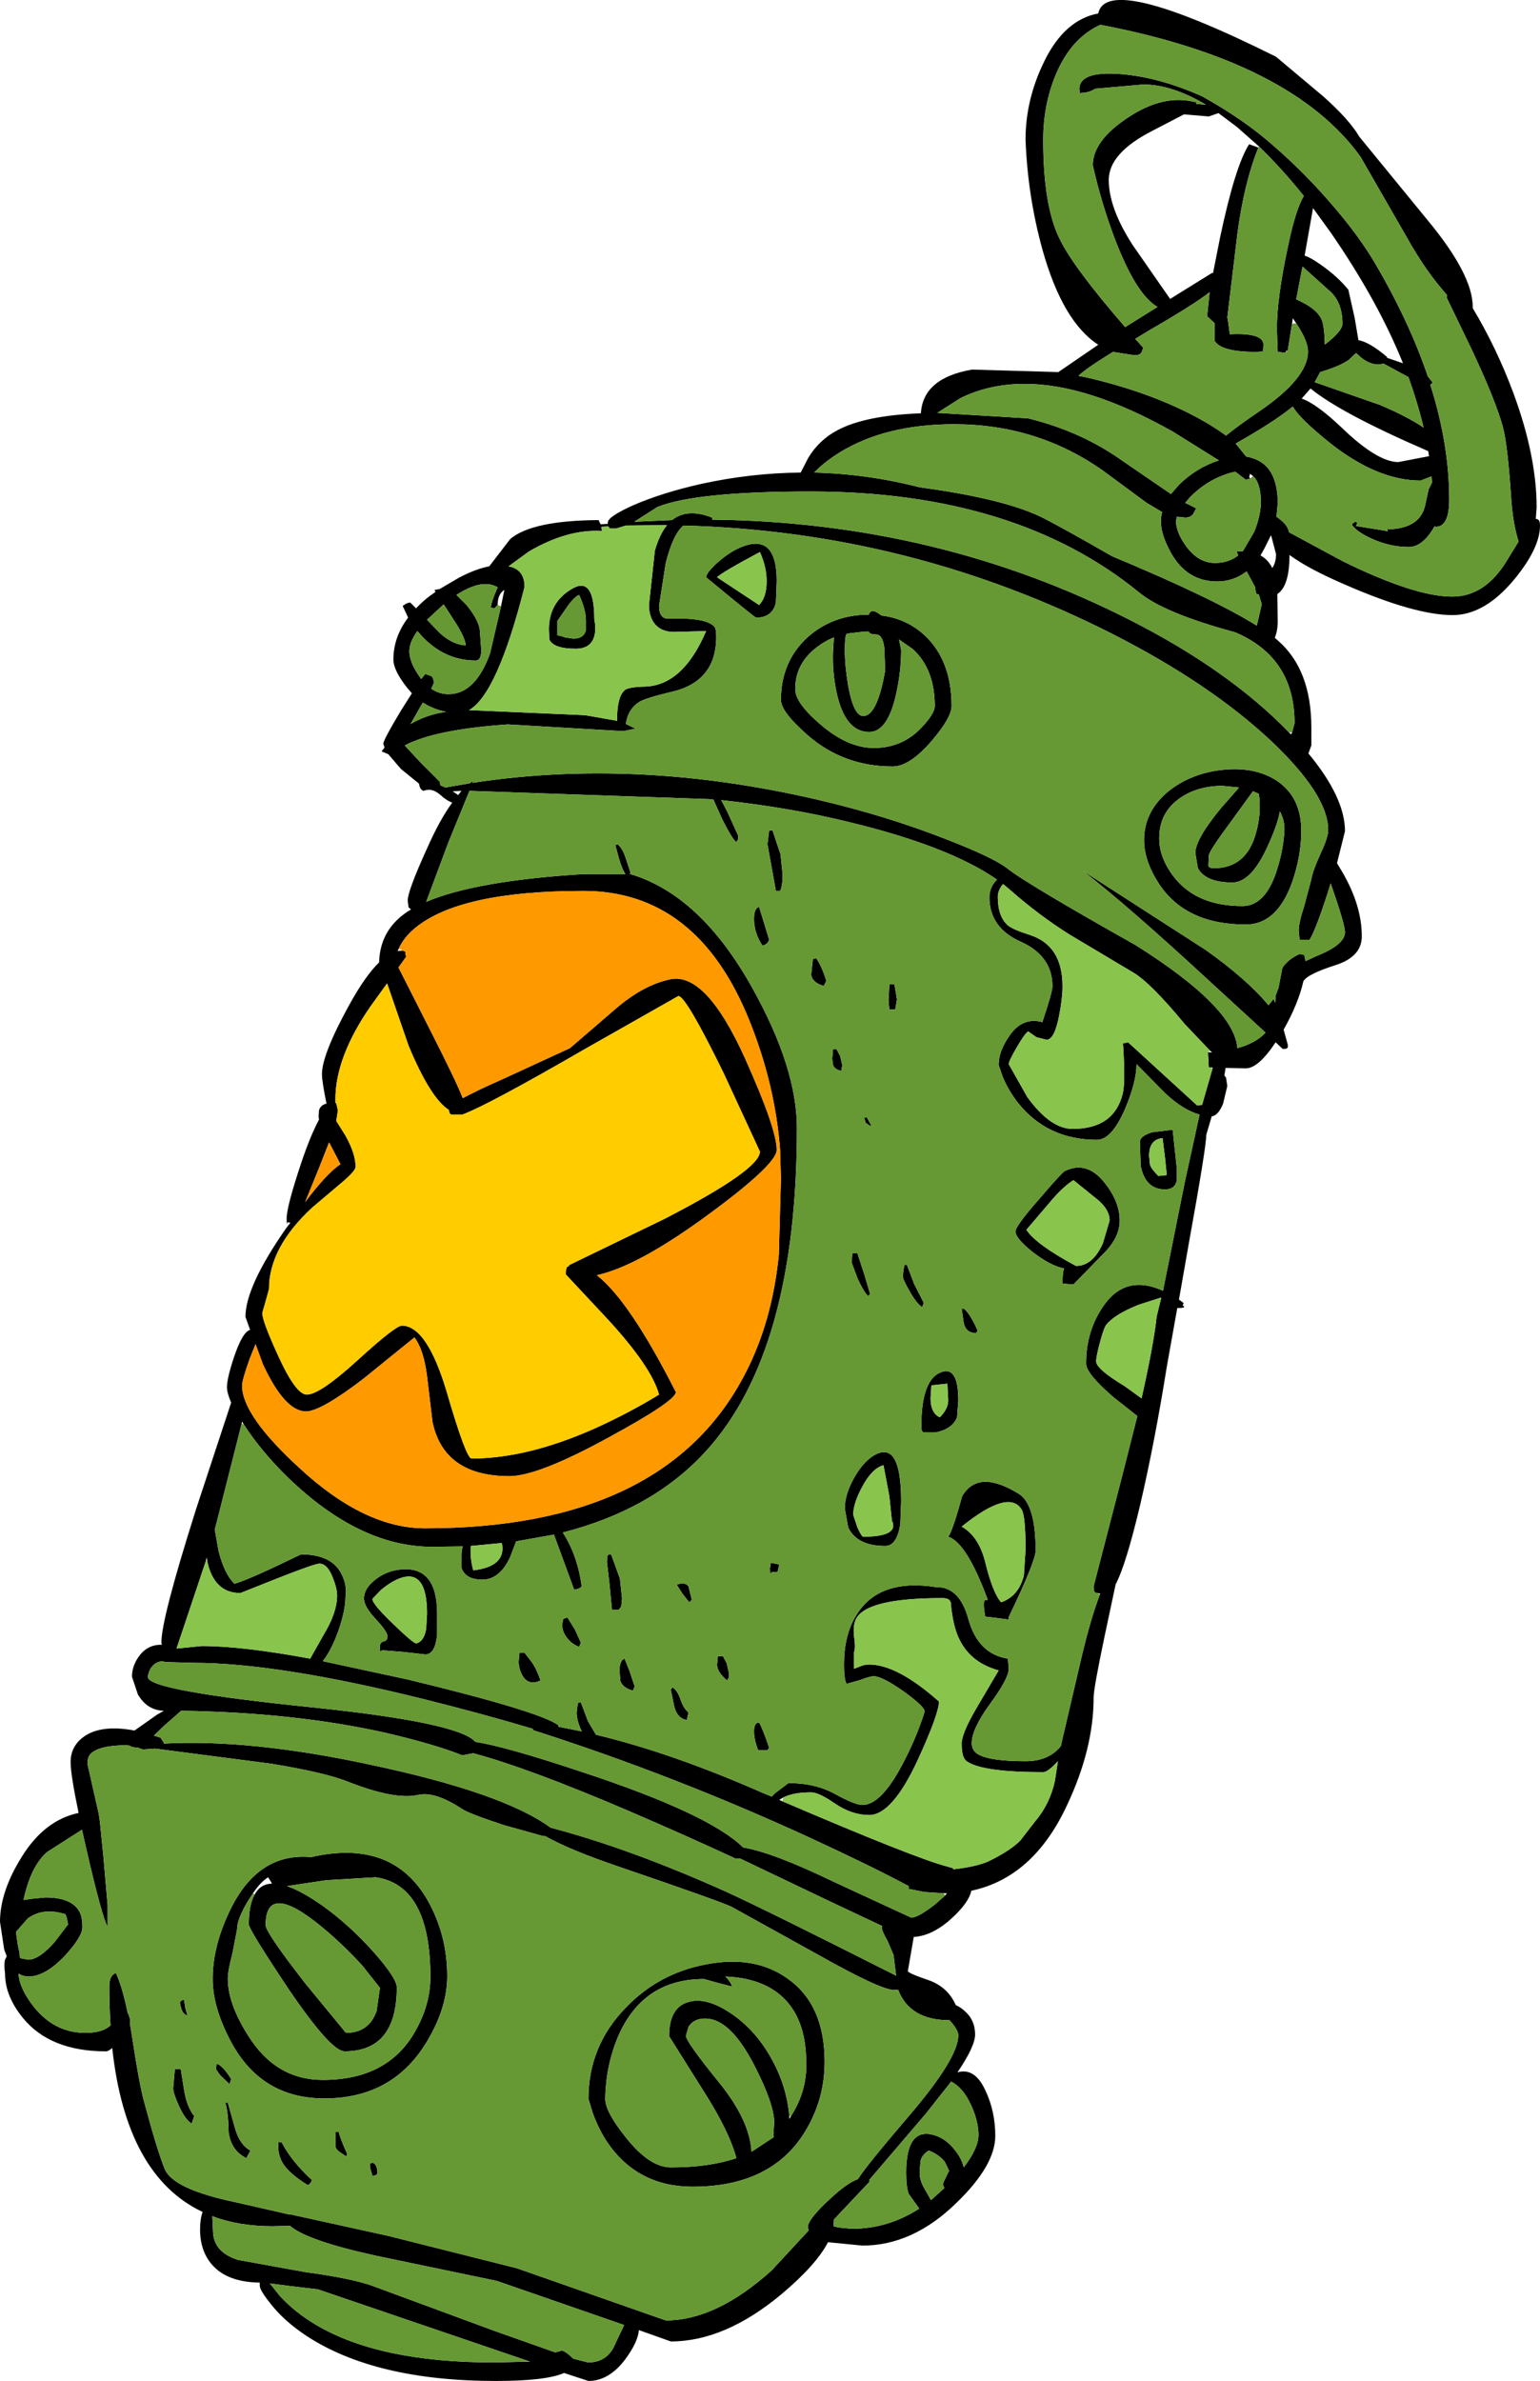
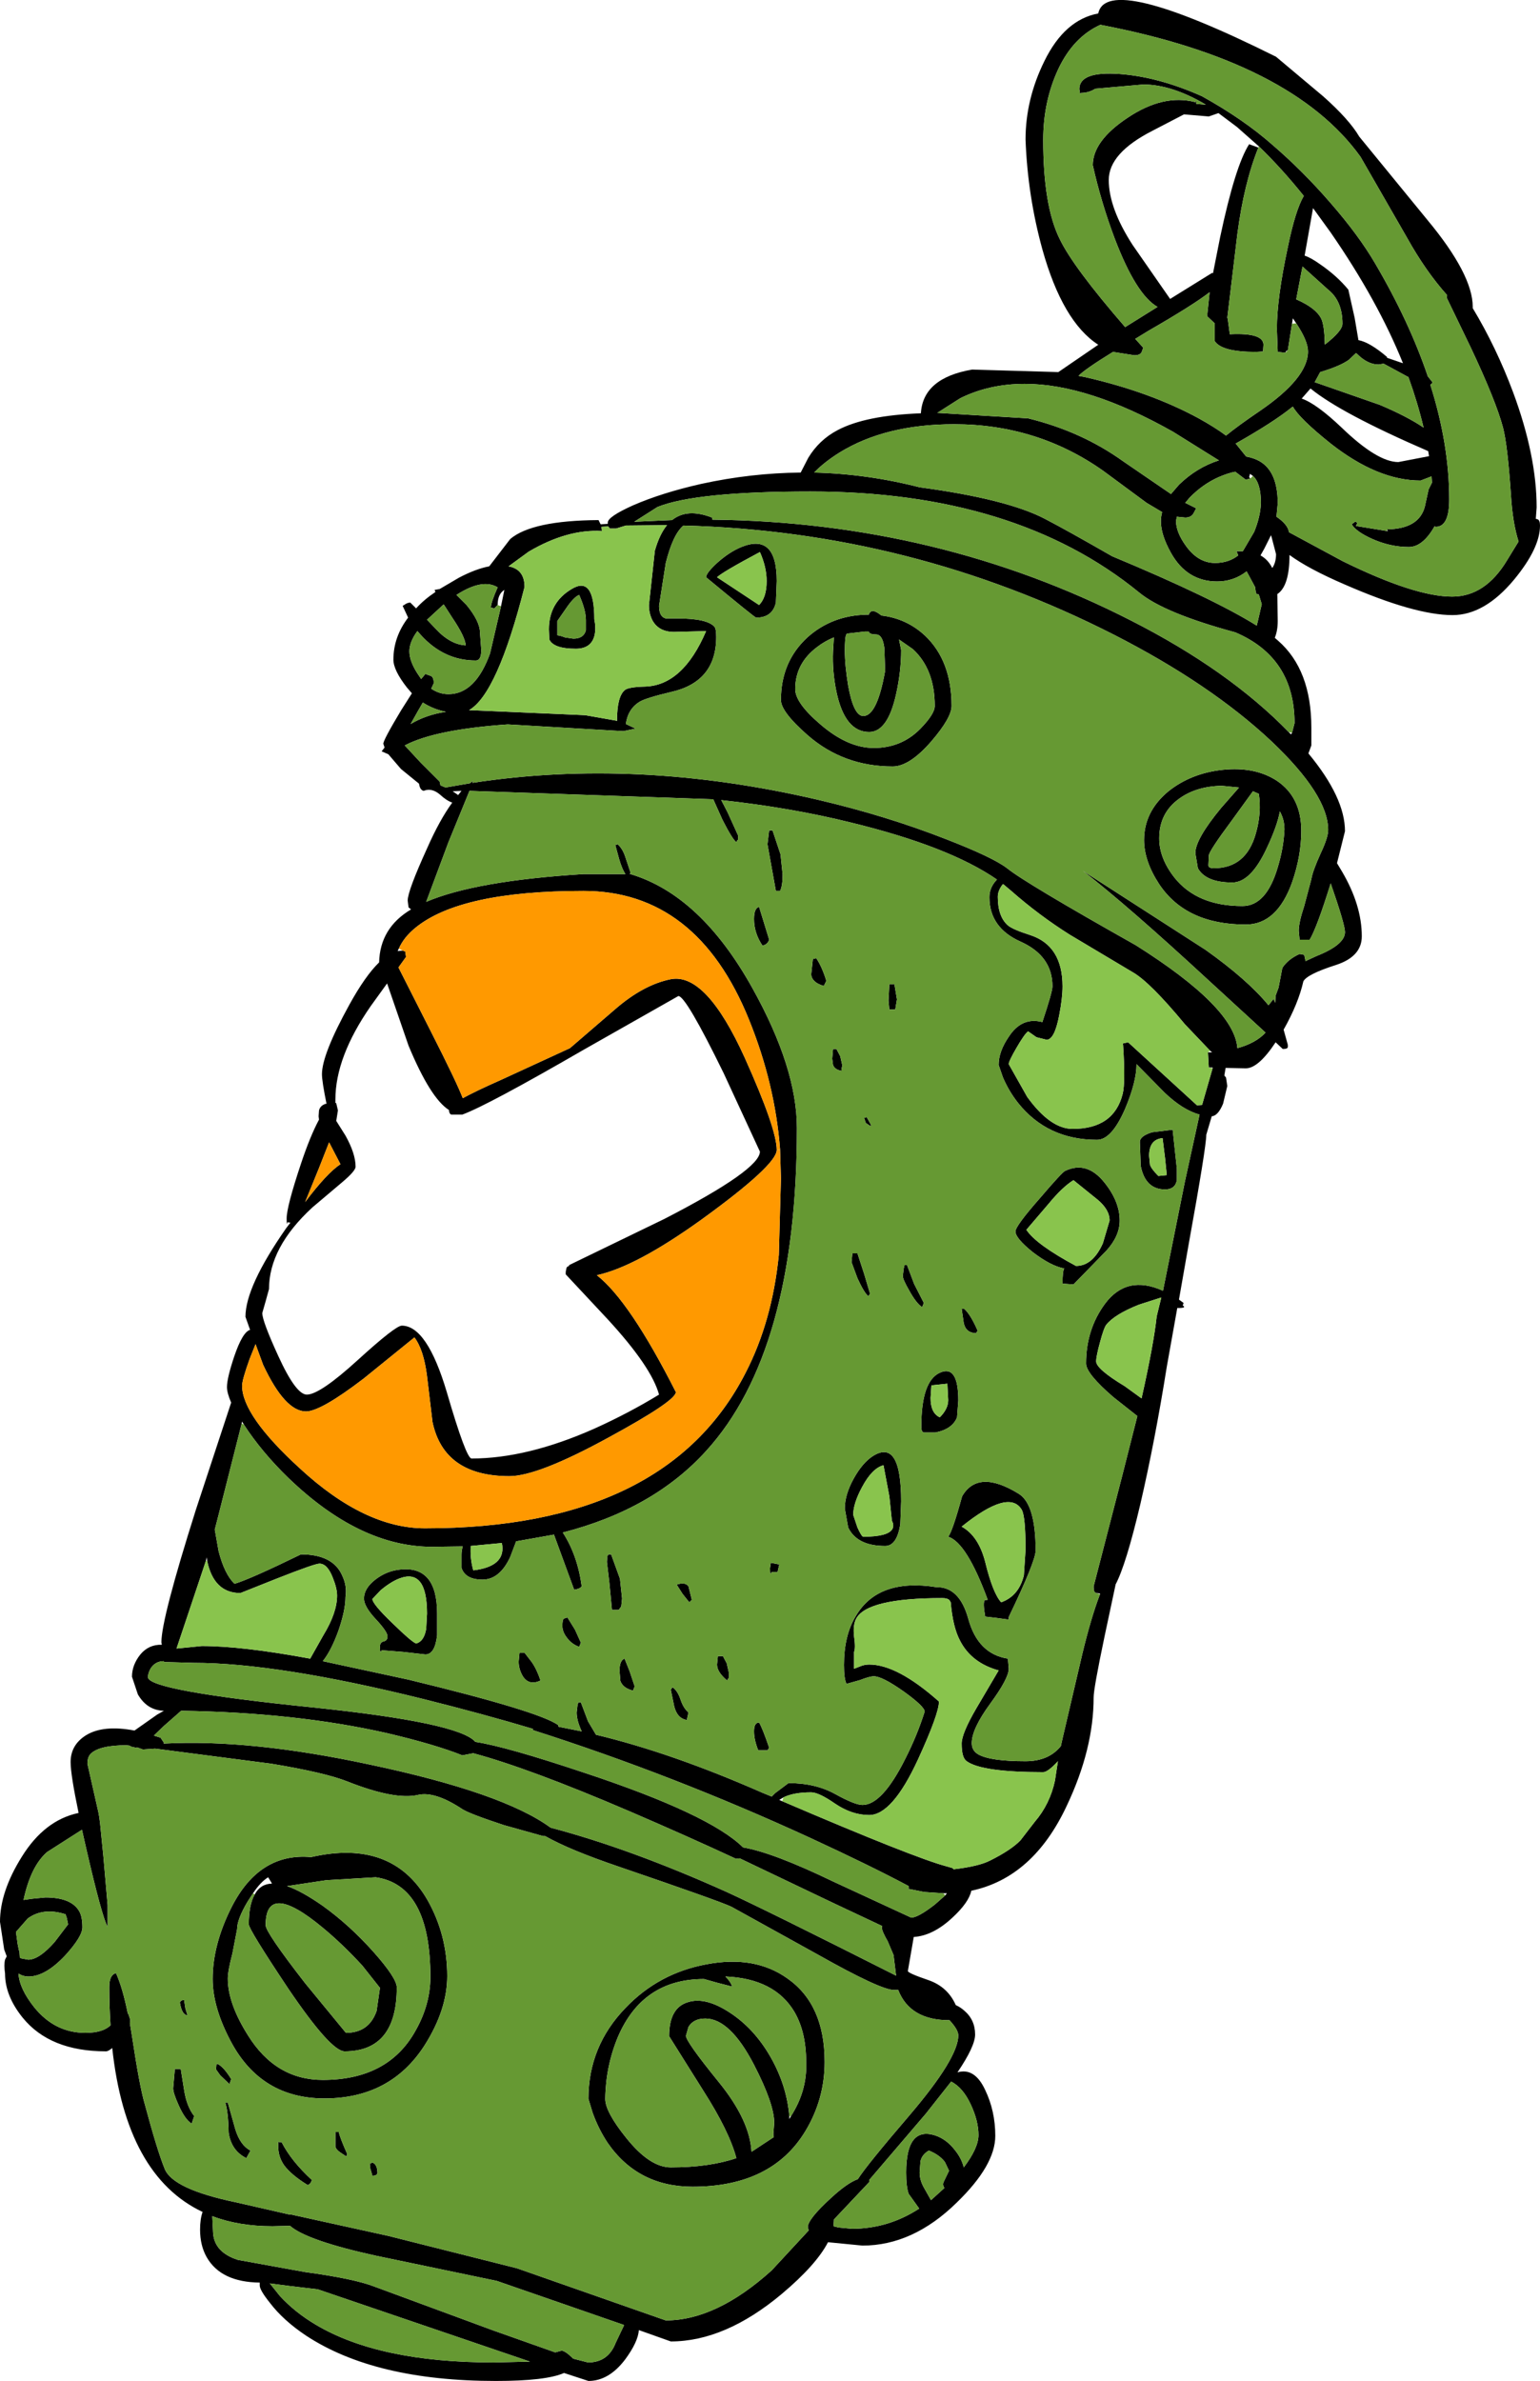
<svg xmlns="http://www.w3.org/2000/svg" height="283.15px" width="183.2px">
  <g transform="matrix(1.0, 0.0, 0.0, 1.0, 0.0, 0.0)">
    <path d="M175.2 36.65 Q178.0 41.3 180.0 46.65 182.8 54.2 182.8 60.35 L182.7 61.7 182.9 61.75 Q183.2 61.85 183.2 62.5 183.2 65.2 180.1 68.95 176.6 73.15 172.8 73.15 168.3 73.15 159.95 69.5 155.65 67.65 153.4 66.0 153.4 69.7 151.95 70.65 L152.0 73.85 Q152.0 75.0 151.65 75.85 L152.05 76.2 Q156.0 79.65 156.0 86.55 L156.0 88.65 155.65 89.6 Q160.0 94.85 160.0 98.85 L159.05 102.65 159.65 103.65 Q162.0 107.65 162.0 111.35 162.0 113.75 158.95 114.75 155.5 115.85 155.05 116.7 154.45 119.35 152.7 122.45 L153.2 124.25 153.2 124.5 Q153.2 124.75 152.6 124.75 L151.75 123.95 Q149.7 127.05 148.2 127.05 L145.8 127.0 145.65 127.9 145.85 128.15 146.0 129.15 145.5 131.25 Q144.9 132.7 144.15 132.75 L143.5 134.95 Q143.5 136.4 141.4 148.0 L140.25 154.55 140.8 154.95 140.7 155.25 Q141.2 155.55 140.2 155.55 L140.05 155.55 138.8 162.55 Q137.4 171.35 135.65 178.9 133.95 186.1 132.7 188.45 L132.7 188.5 131.4 194.6 Q130.1 200.8 130.1 201.85 130.1 208.0 126.9 214.75 122.9 223.3 115.55 224.85 115.25 226.25 113.3 228.05 111.0 230.2 108.7 230.35 L108.0 234.4 Q108.0 234.65 110.5 235.5 112.75 236.3 113.7 238.45 114.25 238.7 114.7 239.1 116.0 240.2 116.0 241.95 116.0 243.35 113.9 246.45 115.95 245.85 117.2 248.55 118.4 251.05 118.4 254.0 118.4 257.5 113.8 261.95 108.6 267.05 102.6 267.05 L98.5 266.65 Q97.1 269.35 93.0 272.8 86.25 278.45 79.8 278.45 L76.0 277.1 Q75.9 278.5 74.4 280.55 72.45 283.15 70.0 283.15 L67.1 282.2 Q64.95 283.15 59.0 283.15 44.6 283.15 36.4 277.75 33.7 275.95 32.1 273.85 30.9 272.35 30.9 271.8 L30.9 271.45 Q26.3 271.4 24.6 268.45 23.8 267.05 23.8 265.15 23.8 263.9 24.1 263.05 15.0 258.75 13.35 243.55 12.9 243.95 12.6 243.95 5.95 243.95 2.7 239.95 0.6 237.35 0.6 234.7 0.45 233.65 0.6 233.05 L0.8 232.65 0.5 231.85 0.0 228.55 Q0.0 224.95 2.6 220.8 5.3 216.45 9.35 215.6 8.4 211.05 8.4 209.55 8.4 207.5 10.25 206.35 12.3 205.1 16.0 205.8 L18.7 203.9 19.5 203.45 Q17.5 203.4 16.4 201.5 L15.7 199.4 Q15.7 198.0 16.7 196.75 17.7 195.55 19.25 195.6 L19.2 195.3 Q19.2 192.5 23.3 179.55 L27.5 166.8 Q27.0 165.65 27.0 164.95 27.0 163.9 27.85 161.35 28.85 158.4 29.75 158.15 L29.2 156.6 Q29.2 153.0 34.05 146.05 L34.55 145.4 34.2 145.35 Q34.1 145.9 34.1 144.9 34.1 143.5 35.8 138.4 36.9 135.1 37.95 133.15 L37.9 132.75 37.95 132.05 Q38.1 131.45 38.8 131.25 L38.85 131.3 Q38.3 128.6 38.3 127.75 38.3 125.4 41.55 119.5 43.45 116.05 45.1 114.45 45.2 110.35 48.9 108.15 L48.6 107.9 48.5 107.1 Q48.5 105.95 50.8 100.9 52.3 97.5 53.8 95.45 53.1 95.2 52.35 94.5 51.35 93.65 50.4 94.05 49.95 93.95 49.85 93.2 L47.7 91.45 46.2 89.7 45.4 89.35 45.75 88.9 45.6 88.45 Q45.6 88.0 47.7 84.5 L49.0 82.45 48.4 81.75 Q46.8 79.7 46.8 78.45 46.8 75.75 48.55 73.45 L47.9 72.05 48.15 71.9 Q48.4 71.7 48.8 71.65 L49.5 72.35 Q50.45 71.3 51.8 70.4 L51.7 70.15 52.3 70.05 54.6 68.7 Q56.6 67.65 58.2 67.35 L60.7 64.1 Q63.3 61.9 71.2 61.85 L71.45 62.35 72.3 62.3 72.3 62.15 Q72.3 61.45 75.3 60.1 78.75 58.6 83.4 57.55 89.35 56.25 95.25 56.2 L96.15 54.45 Q97.45 52.3 99.65 51.15 102.95 49.4 109.55 49.15 109.8 44.95 115.65 43.95 L125.9 44.25 130.65 41.0 Q126.4 38.25 124.0 29.65 122.25 23.3 122.0 16.6 122.0 11.8 124.25 7.25 126.65 2.35 130.65 1.6 131.65 -3.3 151.8 6.75 L157.4 11.45 Q160.5 14.2 161.7 16.25 L169.8 26.15 Q175.2 32.65 175.2 36.5 L175.2 36.65 M165.0 42.55 L166.9 43.2 Q163.9 35.75 158.3 27.65 L156.2 24.75 155.2 30.4 Q155.95 30.65 157.0 31.4 159.05 32.8 160.4 34.45 L161.15 37.8 161.6 40.45 Q162.95 40.7 165.0 42.45 L165.0 42.55 M165.0 62.95 Q168.8 62.9 169.5 60.25 L169.95 58.2 170.35 57.4 170.3 56.65 169.0 57.15 Q163.9 57.15 158.3 52.75 154.55 49.75 153.8 48.35 L153.6 48.5 Q151.5 50.2 147.0 52.75 L148.25 54.3 Q149.15 54.45 149.85 54.85 152.0 56.1 152.0 59.85 L151.85 61.45 Q152.95 62.2 153.25 62.95 L153.35 63.3 159.75 66.75 Q168.3 70.95 172.75 70.95 176.7 70.95 179.3 66.6 L180.65 64.4 Q179.95 62.2 179.75 58.95 179.35 52.95 178.8 50.85 177.95 47.65 174.95 41.3 L172.1 35.4 172.15 35.1 Q169.6 32.25 167.4 28.3 L161.85 18.65 Q153.7 7.3 130.9 2.95 127.7 4.4 125.9 8.2 124.1 12.05 124.1 16.65 124.1 24.45 126.05 28.4 127.65 31.75 133.85 38.9 L137.7 36.5 Q135.15 35.05 132.6 28.35 131.0 24.1 130.0 19.65 130.0 16.75 134.15 14.0 138.4 11.15 142.2 12.15 142.3 11.65 142.3 12.35 L143.45 12.45 Q139.4 10.05 136.0 10.05 L130.3 10.55 Q129.5 11.05 128.6 11.05 L128.5 11.2 128.4 10.6 Q128.4 8.45 133.2 8.8 137.85 9.15 143.0 11.45 147.95 14.2 151.4 17.25 155.0 20.35 158.25 24.1 161.65 28.0 163.6 31.35 167.65 38.25 169.85 44.75 L170.4 45.45 170.35 45.6 170.15 45.75 Q172.4 52.85 172.4 59.4 172.4 62.65 170.8 62.65 L170.65 62.6 Q169.25 65.05 167.6 65.05 165.35 65.05 163.15 64.05 161.3 63.2 160.8 62.35 L161.2 62.05 Q161.4 62.05 161.45 62.25 L161.3 62.55 165.0 63.15 165.1 63.15 165.0 62.95 M164.6 43.25 L164.0 43.35 Q162.7 43.35 161.45 42.1 L161.4 42.05 161.3 42.0 160.45 42.8 Q159.4 43.55 157.05 44.25 L156.4 45.45 164.15 48.15 Q167.45 49.55 169.35 50.85 168.65 47.9 167.55 44.85 L165.25 43.6 164.6 43.25 M169.9 53.65 Q159.5 49.15 155.9 46.2 L154.85 47.4 Q156.6 48.0 159.6 50.85 163.85 54.95 166.35 54.95 L170.0 54.25 169.9 53.65 M149.75 17.4 L147.15 15.1 144.95 13.45 143.8 13.85 140.85 13.6 137.1 15.55 Q131.9 18.2 131.9 21.4 131.9 24.75 134.75 29.15 L139.2 35.55 144.2 32.45 144.3 32.5 145.15 28.2 Q146.95 19.7 148.6 17.15 L149.7 17.55 Q148.0 21.75 147.2 27.8 L146.0 37.8 146.05 37.9 146.3 39.75 Q150.3 39.55 150.3 41.0 L150.25 41.8 149.4 41.85 Q145.3 41.85 144.5 40.55 L144.5 39.05 144.5 38.45 143.6 37.6 143.9 34.75 Q141.9 36.3 136.6 39.35 L135.05 40.3 136.0 41.35 135.8 41.9 Q135.6 42.25 134.95 42.25 L132.4 41.85 Q129.0 43.95 128.3 44.7 L129.1 44.85 Q136.8 46.6 142.6 49.75 144.5 50.8 145.85 51.8 147.25 50.65 149.9 48.85 155.6 44.95 155.6 41.8 155.6 40.55 154.2 38.45 L153.8 37.85 153.7 38.5 153.2 41.65 153.0 41.75 152.9 41.95 152.0 41.85 151.9 39.15 Q151.9 35.45 153.2 29.4 154.1 25.0 155.1 23.3 152.45 20.0 149.75 17.4 M154.2 35.6 Q156.5 36.6 157.15 37.85 157.55 38.6 157.6 40.95 L157.65 40.95 Q159.7 39.35 159.7 38.5 159.7 35.8 158.0 34.45 L154.95 31.7 154.8 32.45 154.2 35.6 M111.5 49.1 L122.3 49.75 Q128.65 51.3 133.6 54.85 L139.3 58.75 140.25 57.65 Q142.35 55.6 145.0 54.75 L139.55 51.35 Q129.45 45.65 121.9 45.65 117.7 45.65 114.25 47.35 L111.5 49.1 M104.85 73.2 Q107.85 73.55 110.05 75.6 113.2 78.6 113.2 83.95 113.2 85.35 110.8 88.15 108.2 91.15 106.2 91.15 100.35 91.15 96.1 87.45 92.9 84.65 92.9 83.25 92.9 78.7 96.05 75.8 98.95 73.2 103.05 73.1 L103.35 73.1 Q103.65 72.2 104.85 73.2 M96.85 56.2 Q103.15 56.35 109.4 57.95 119.8 59.35 124.3 61.7 126.9 63.05 132.3 66.15 144.3 71.15 149.5 74.4 L149.65 73.8 150.1 71.85 149.75 70.7 149.5 70.65 149.4 70.45 149.3 69.8 148.6 68.5 148.3 67.95 Q146.75 69.15 144.8 69.15 141.2 69.15 139.3 65.75 138.1 63.6 138.1 62.0 138.1 61.45 138.25 60.9 L136.4 59.8 131.25 56.0 Q123.4 50.45 113.5 50.45 105.35 50.45 99.9 53.8 98.05 54.95 96.85 56.2 M153.7 87.15 L154.0 86.0 Q154.0 78.2 146.95 75.2 138.45 72.9 135.5 70.45 120.8 58.45 96.4 58.45 82.75 58.45 78.2 60.3 L75.45 62.05 79.95 61.85 Q81.75 60.4 84.7 61.55 L84.75 61.8 Q111.65 62.1 134.55 73.8 146.15 79.7 153.3 87.05 L153.6 87.35 153.6 87.3 153.7 87.15 M85.3 66.95 Q86.75 65.65 88.2 65.05 92.4 63.35 92.4 69.1 L92.3 71.65 Q91.9 73.45 89.95 73.45 89.8 73.45 84.0 68.65 84.0 68.15 85.3 66.95 M90.3 71.95 Q91.2 71.05 91.2 69.1 91.2 67.45 90.4 65.65 85.9 68.05 85.3 68.65 L90.3 71.95 M99.2 75.8 Q98.1 76.25 97.2 76.95 94.6 78.9 94.6 81.95 94.6 83.6 97.6 86.15 100.85 88.95 103.95 88.95 107.25 88.95 109.5 86.65 111.2 84.9 111.2 83.95 111.2 79.6 108.6 77.2 L106.95 76.05 107.2 77.3 Q107.2 79.85 106.6 82.55 105.6 87.05 103.4 87.05 100.5 87.05 99.5 82.25 99.0 79.85 99.1 77.45 L99.2 75.8 M100.65 75.5 Q100.5 75.9 100.5 77.35 100.5 79.15 100.9 81.55 101.55 85.15 102.7 85.15 104.35 85.15 105.3 79.75 L105.2 77.05 Q105.0 75.45 104.2 75.45 103.5 75.45 103.35 75.15 L103.35 75.1 102.9 75.1 100.75 75.35 100.65 75.5 M85.2 75.75 Q85.2 81.1 79.8 82.3 76.85 83.0 76.1 83.45 74.7 84.3 74.45 86.1 L75.6 86.65 74.15 86.95 60.4 86.15 Q51.75 86.75 48.15 88.65 L50.05 90.7 52.3 92.95 52.4 93.4 53.0 93.65 55.9 93.15 56.3 92.85 56.2 93.1 Q75.75 90.1 97.25 95.1 105.4 97.0 112.55 99.8 118.1 101.95 119.8 103.25 121.95 105.0 135.1 112.4 146.85 119.8 147.2 124.65 149.4 124.05 150.55 122.8 L143.85 116.65 Q134.05 107.6 128.8 103.55 L143.4 112.95 Q148.4 116.5 150.9 119.55 L151.5 118.8 151.7 119.25 151.75 118.4 152.1 117.45 152.55 115.1 Q153.25 114.05 154.6 113.45 L155.15 113.55 155.3 114.25 155.3 114.3 156.6 113.7 Q160.0 112.35 160.0 110.85 160.0 109.95 158.3 105.05 156.65 110.35 155.8 111.75 L154.6 111.75 154.5 110.7 Q154.5 109.7 155.15 107.75 L156.0 104.55 Q156.15 103.6 157.1 101.5 158.0 99.6 158.0 98.7 158.0 94.55 151.25 88.15 144.0 81.35 132.55 75.5 108.4 63.2 81.3 62.5 80.05 63.55 79.2 66.95 L78.4 72.05 Q78.4 73.35 79.2 73.55 L80.6 73.55 Q84.15 73.55 85.0 74.55 85.2 74.8 85.2 75.75 M130.4 189.45 L130.25 189.35 Q130.1 189.25 130.1 188.65 L133.5 175.5 135.3 168.4 132.45 166.15 Q129.2 163.35 129.2 162.15 129.2 158.1 131.45 155.05 134.05 151.55 138.35 153.5 L140.95 140.55 142.7 132.55 Q140.7 132.0 138.55 129.95 L135.2 126.55 Q135.2 128.65 133.85 131.85 132.25 135.55 130.5 135.55 124.6 135.55 121.1 131.15 120.0 129.75 119.3 128.1 L118.8 126.65 Q118.8 125.05 120.0 123.3 121.55 120.9 124.0 121.55 125.2 117.95 125.2 117.3 125.2 113.7 121.45 112.0 117.7 110.35 117.7 106.7 117.7 105.55 118.55 104.65 L118.6 104.6 Q112.9 100.65 101.15 97.8 94.1 96.05 85.8 95.15 L86.55 96.6 87.8 99.35 87.8 99.9 Q87.75 99.85 87.7 99.95 L87.6 100.15 Q87.15 99.85 85.95 97.5 L84.85 95.05 55.85 94.05 53.35 100.15 50.7 107.25 Q56.55 104.75 69.4 103.95 L74.4 103.95 Q74.0 103.35 73.65 102.15 L73.2 100.5 73.4 100.45 73.4 100.35 Q74.05 100.85 74.4 101.95 L75.0 103.75 74.95 103.9 74.9 103.95 75.0 103.95 Q83.35 106.45 89.5 117.5 94.8 127.0 94.8 134.15 94.8 160.7 84.0 172.55 77.7 179.5 66.95 182.25 68.7 184.95 69.2 188.65 69.0 188.95 68.3 189.05 L65.9 182.5 61.4 183.3 60.7 185.15 Q59.45 187.85 57.4 187.85 55.35 187.85 54.9 186.45 L54.9 184.9 Q54.9 184.4 55.05 183.9 L51.4 183.95 Q42.8 183.95 34.3 175.75 31.15 172.7 29.0 169.4 L28.8 169.05 28.75 169.3 26.0 180.15 25.55 181.9 26.0 184.45 Q26.7 187.2 27.9 188.35 29.75 187.8 35.8 184.85 39.6 184.85 40.7 187.35 41.3 188.6 41.1 189.9 41.1 191.5 40.25 193.95 39.4 196.3 38.4 197.55 L48.6 199.75 Q64.1 203.5 66.4 205.15 L66.45 205.35 69.2 205.9 Q68.6 204.6 68.6 203.65 L68.7 202.8 68.8 202.45 69.1 202.45 69.95 204.7 70.9 206.3 Q79.9 208.45 90.7 213.2 L91.8 213.65 92.2 213.25 93.8 212.05 Q97.0 212.05 99.35 213.35 101.7 214.65 102.6 214.65 104.95 214.65 107.7 209.15 109.1 206.4 110.0 203.55 110.0 202.95 107.5 201.15 104.95 199.35 103.95 199.35 103.45 199.35 102.3 199.8 L100.7 200.25 Q100.4 199.65 100.4 198.0 100.4 194.5 101.8 192.2 104.45 187.65 111.4 188.75 114.15 188.7 115.2 192.55 116.35 196.7 119.9 197.25 L120.0 198.45 Q120.0 199.6 117.8 202.6 115.6 205.6 115.6 207.3 115.6 208.2 116.4 208.65 117.85 209.45 122.0 209.45 124.75 209.45 126.2 207.65 L126.4 206.75 128.75 196.7 Q129.8 192.35 130.85 189.6 L130.85 189.5 130.4 189.45 M91.9 98.75 L92.85 101.6 93.1 104.0 Q93.1 105.35 92.8 105.95 L92.3 105.95 91.75 102.9 91.3 100.4 91.5 98.75 91.9 98.75 M148.75 56.9 L148.2 57.05 146.95 56.1 Q146.1 56.25 144.95 56.75 143.05 57.6 141.5 59.2 L141.0 59.8 142.3 60.45 141.95 61.1 Q141.65 61.55 141.0 61.55 L140.0 61.45 139.9 61.95 Q139.9 63.3 141.1 64.95 142.55 66.95 144.55 66.95 146.15 66.95 147.3 66.05 L147.1 65.55 147.85 65.55 149.2 63.25 Q149.95 61.4 150.0 59.8 150.0 57.45 149.05 56.6 L148.7 56.35 148.6 56.75 148.75 56.9 M151.2 63.65 L150.4 65.25 149.95 66.05 Q150.85 66.55 151.35 67.55 151.8 66.9 151.8 65.9 L151.25 63.8 151.2 63.65 M149.05 94.1 L146.55 97.55 Q143.8 101.25 143.8 101.75 L143.75 102.9 Q143.75 103.25 144.4 103.25 148.25 103.25 149.4 99.1 150.1 96.65 149.75 94.4 L149.05 94.1 M145.35 93.45 Q142.3 93.5 140.25 95.0 137.9 96.7 137.9 99.7 137.9 102.05 139.7 104.35 142.4 107.75 147.8 107.75 150.65 107.75 152.0 103.15 152.7 100.85 152.8 98.65 152.8 97.45 152.25 96.5 151.95 98.2 150.7 100.85 148.8 104.95 146.6 104.95 143.45 104.95 142.5 103.25 L142.2 101.45 Q142.2 99.8 145.25 96.1 L147.4 93.65 145.35 93.45 M154.8 98.8 Q154.8 101.8 153.7 104.95 151.9 109.95 148.2 109.95 141.1 109.95 137.9 105.15 136.1 102.4 136.1 99.9 136.1 96.5 139.0 94.1 141.7 91.95 145.45 91.55 149.3 91.15 151.9 92.85 154.8 94.8 154.8 98.8 M66.3 73.85 L66.3 75.55 Q66.7 75.6 67.2 75.8 L68.2 75.95 Q69.45 75.95 69.7 74.95 L69.7 73.75 Q69.7 72.55 68.9 70.75 68.35 70.95 67.55 72.05 L66.3 73.85 M70.7 73.65 Q70.9 74.6 70.75 75.45 70.4 77.15 68.5 77.15 65.85 77.15 65.35 76.05 L65.3 74.85 Q65.3 71.65 68.0 70.05 70.7 68.4 70.7 73.65 M73.4 85.7 Q73.4 82.8 74.35 82.05 74.8 81.7 76.75 81.65 81.25 81.5 84.0 75.05 L80.2 75.15 Q78.35 75.15 77.6 73.75 77.2 72.95 77.2 71.95 L77.9 65.5 Q78.45 63.55 79.35 62.45 L74.45 62.5 73.3 62.85 72.55 62.85 72.35 62.6 71.55 62.65 71.6 63.15 Q67.5 62.9 62.9 65.6 L60.5 67.35 Q62.4 67.7 62.4 69.8 59.15 82.55 55.8 84.45 L69.6 85.05 73.3 85.7 73.4 85.75 73.4 85.7 M52.8 71.9 L52.75 71.9 50.8 73.7 51.8 74.75 Q53.55 76.65 55.4 76.75 55.35 75.75 53.8 73.45 L52.8 71.9 M59.2 71.95 L58.8 72.35 58.4 72.25 Q58.4 71.65 59.2 69.85 57.4 68.75 54.3 70.75 L55.5 71.95 Q57.1 73.9 57.1 75.25 L57.25 77.3 Q57.25 78.55 56.6 78.55 52.8 78.55 50.05 75.5 L49.65 75.05 Q48.7 76.35 48.7 77.45 48.7 78.75 49.9 80.45 L50.1 80.75 50.6 80.15 51.3 80.4 Q51.6 80.6 51.6 81.25 L51.3 81.9 Q52.25 82.55 53.35 82.55 56.55 82.55 58.3 77.7 L59.6 72.1 60.0 70.15 Q59.2 70.65 59.2 71.95 M49.75 84.5 L48.85 86.1 Q50.7 85.0 53.05 84.65 51.55 84.35 50.3 83.55 L49.75 84.5 M54.9 94.05 L53.85 94.1 54.5 94.55 54.9 94.05 M47.9 113.05 L48.2 113.15 48.3 113.8 47.4 115.05 51.25 122.65 Q54.35 128.75 55.05 130.6 56.6 129.75 59.65 128.4 L67.8 124.65 73.2 120.0 Q76.55 117.1 79.8 116.45 84.0 115.65 88.6 125.8 92.4 134.25 92.4 136.75 92.4 138.55 83.5 145.0 75.65 150.65 71.0 151.65 74.9 154.7 80.4 165.55 80.4 166.6 72.4 170.95 64.0 175.55 60.6 175.55 52.8 175.55 51.45 169.1 L50.8 163.65 Q50.4 160.5 49.3 159.05 L43.25 163.95 Q38.15 167.85 36.4 167.85 33.9 167.85 31.3 162.3 L30.4 159.85 29.7 161.6 Q28.8 164.1 28.8 164.8 28.8 168.35 35.7 174.65 43.4 181.75 50.55 181.75 79.25 181.75 88.7 163.25 91.85 157.15 92.65 149.25 L92.9 140.15 92.8 136.75 92.8 136.7 Q92.2 128.9 89.1 121.25 82.9 105.95 69.4 105.95 54.75 105.95 49.4 110.35 48.05 111.45 47.45 112.8 L47.3 113.1 47.9 113.05 M40.0 131.2 L40.2 132.05 40.0 133.3 41.1 135.05 Q42.3 137.2 42.3 138.75 42.3 139.25 40.7 140.6 L37.15 143.6 Q32.0 148.35 32.0 153.3 L31.6 154.75 31.2 156.15 Q31.2 157.1 33.1 161.25 35.2 165.85 36.5 165.85 38.05 165.85 42.55 161.75 47.05 157.65 47.8 157.65 50.8 157.65 53.15 165.55 55.45 173.45 56.1 173.45 62.7 173.45 70.7 169.9 74.8 168.05 78.4 165.85 77.5 162.55 72.3 156.9 L67.3 151.55 67.3 151.25 67.4 150.75 Q67.5 150.6 67.7 150.55 L67.7 150.45 79.05 144.95 Q90.4 139.1 90.4 136.95 L86.1 127.65 Q81.6 118.45 80.7 118.45 L69.5 124.8 Q58.0 131.45 55.0 132.55 L53.7 132.55 Q53.45 132.5 53.4 132.0 51.2 130.6 48.6 124.35 L46.05 116.95 44.1 119.65 Q39.9 125.7 39.9 130.75 L39.9 131.15 40.0 131.2 M36.3 142.95 Q38.9 139.5 40.5 138.45 L39.15 135.85 37.95 138.9 36.3 142.95 M19.5 197.65 L19.5 197.55 Q18.45 197.55 17.9 198.45 17.6 199.0 17.6 199.45 17.6 201.05 37.2 203.05 54.6 204.85 56.55 207.15 60.2 207.7 69.6 210.85 84.4 215.75 88.4 219.7 91.95 220.3 99.1 223.75 L108.4 228.05 Q109.2 228.05 111.2 226.5 L112.45 225.4 112.65 225.15 112.2 225.15 109.95 225.0 108.2 224.65 Q108.1 225.0 108.1 224.3 103.5 221.85 96.35 218.55 80.15 211.1 63.4 205.75 L63.4 205.6 Q57.55 203.85 50.35 202.05 33.0 197.75 23.0 197.75 L19.5 197.65 M24.65 185.65 L24.6 185.2 24.5 185.6 21.0 196.05 24.0 195.75 Q28.8 195.75 36.9 197.25 L38.45 194.5 Q40.1 191.8 40.1 189.75 40.1 188.9 39.6 187.65 38.95 185.95 38.0 185.95 37.45 185.95 33.0 187.7 L28.6 189.45 Q25.45 189.45 24.65 185.65 M59.7 183.5 L56.0 183.85 Q55.9 185.3 56.3 186.75 60.05 186.3 59.75 183.8 L59.7 183.5 M44.3 190.15 Q44.3 190.75 46.7 193.05 48.95 195.25 49.5 195.45 50.45 195.2 50.7 193.7 L50.8 191.9 Q50.8 186.5 47.55 187.7 46.5 188.1 45.3 189.1 L44.3 190.15 M44.65 187.85 Q46.0 186.8 47.65 186.65 52.0 186.2 52.0 191.9 L52.0 194.45 Q51.75 196.75 50.6 196.75 L47.95 196.45 45.4 196.25 Q45.2 196.8 45.2 195.8 45.2 195.3 45.65 195.2 46.1 195.1 46.1 194.6 46.1 194.05 44.7 192.55 43.3 191.05 43.3 190.1 43.3 188.9 44.65 187.85 M72.4 184.85 L72.7 184.85 73.75 187.75 74.0 190.1 73.9 191.05 73.6 191.45 72.8 191.45 72.5 188.3 72.2 185.75 72.25 185.05 72.4 184.85 M62.4 196.55 L63.25 197.65 Q63.85 198.5 64.3 199.85 62.95 200.5 62.2 199.35 61.7 198.5 61.7 197.6 L61.8 196.55 62.4 196.55 M68.9 195.85 Q67.95 195.5 67.4 194.7 66.9 194.05 66.9 193.35 66.9 192.7 67.05 192.5 L67.5 192.35 68.4 193.8 69.1 195.35 68.9 195.85 M143.95 124.95 L140.95 121.8 Q136.85 116.85 134.8 115.65 L127.25 111.15 Q123.6 108.85 120.3 105.95 L119.35 105.15 119.3 105.15 Q118.7 105.9 118.7 106.65 118.7 109.0 119.9 110.05 120.5 110.55 122.55 111.2 126.4 112.45 126.4 117.3 126.4 118.7 126.0 120.75 125.45 123.65 124.5 123.65 L123.3 123.35 122.3 122.65 Q121.85 123.0 120.9 124.65 120.0 126.2 120.0 126.55 L122.2 130.45 Q124.95 134.25 127.6 134.25 132.5 134.25 133.55 130.1 133.9 128.75 133.6 124.25 L133.55 124.1 134.2 123.95 142.4 131.45 143.0 131.4 144.25 127.05 144.25 126.95 143.8 126.95 143.7 125.15 144.2 125.15 143.95 124.95 M139.5 134.35 L140.0 139.0 140.0 140.35 Q139.8 141.45 138.6 141.45 136.25 141.45 135.7 138.65 L135.6 135.8 Q135.6 135.1 137.05 134.65 L139.5 134.35 M122.1 146.25 Q123.25 148.0 128.0 150.55 130.0 150.55 131.2 147.85 L132.0 145.15 Q132.0 143.85 130.55 142.65 L127.7 140.35 Q126.4 141.15 124.75 143.15 L122.1 146.25 M131.4 140.65 Q133.2 142.9 133.2 145.15 133.2 147.0 131.6 148.75 L127.7 152.75 126.4 152.65 Q126.4 151.15 126.6 150.85 125.0 150.55 122.85 148.9 120.8 147.25 120.8 146.45 120.8 145.8 123.7 142.5 126.35 139.4 126.7 139.25 129.3 138.0 131.4 140.65 M138.8 139.75 L138.6 137.75 138.3 135.35 Q136.7 135.5 136.7 137.45 L136.8 138.5 Q136.95 139.0 137.8 139.85 L138.8 139.75 M106.4 117.05 L106.7 118.85 106.5 120.05 105.8 120.05 105.7 119.0 105.8 117.05 106.4 117.05 M90.9 109.8 L91.5 111.75 Q91.3 112.35 90.7 112.45 89.7 110.95 89.7 109.3 89.7 108.0 90.3 107.85 L90.9 109.8 M98.3 116.65 L98.0 117.25 Q96.6 116.85 96.5 115.9 L96.7 114.05 97.1 113.95 Q97.8 115.0 98.3 116.65 M99.95 125.6 L100.2 126.7 100.1 127.15 100.1 127.35 Q99.3 127.2 99.1 126.65 L99.0 125.9 99.1 124.75 99.5 124.75 99.95 125.6 M103.0 133.55 L102.8 132.95 103.1 132.85 103.6 133.75 103.6 133.95 103.0 133.55 M114.7 155.65 Q115.45 156.3 116.3 158.25 L116.1 158.55 Q114.9 158.5 114.65 157.35 L114.4 155.65 114.7 155.65 M107.4 151.75 L107.5 150.9 107.6 150.45 107.9 150.45 108.75 152.7 109.9 154.95 109.7 155.45 Q109.0 155.0 108.15 153.45 107.4 152.15 107.4 151.75 M103.3 154.15 Q102.8 153.75 102.0 152.0 L101.3 150.1 101.4 149.05 102.0 149.05 102.8 151.5 103.5 153.85 103.3 154.15 M109.6 169.65 Q109.6 164.25 111.8 163.25 114.0 162.25 114.0 166.55 L113.85 168.55 Q113.3 169.95 111.3 170.35 L109.9 170.35 Q109.6 170.3 109.6 169.65 M110.7 166.25 Q110.7 168.05 111.8 168.55 112.8 167.55 112.8 166.5 L112.7 164.55 110.8 164.75 110.7 166.25 M100.5 179.4 Q100.5 177.75 101.55 175.85 102.6 173.95 103.85 173.15 107.2 171.05 107.2 178.55 L107.1 181.25 Q106.7 183.85 105.3 183.85 101.95 183.85 100.9 181.65 L100.5 179.4 M86.45 197.8 L86.7 198.9 86.7 199.55 86.6 199.65 86.5 199.85 Q85.3 198.85 85.3 197.95 L85.4 196.95 86.0 196.95 86.45 197.8 M81.2 189.55 L80.5 188.45 Q81.5 188.1 81.9 188.65 L82.3 190.25 82.0 190.55 81.2 189.55 M92.5 186.95 L91.8 186.95 Q91.6 187.5 91.6 186.5 L91.7 185.85 92.7 186.05 92.5 186.95 M121.2 177.65 Q123.2 178.9 123.2 184.4 123.2 185.65 120.0 192.3 L120.0 192.6 119.6 192.55 118.5 192.4 117.2 192.25 Q116.9 190.55 117.15 190.3 L117.5 190.25 Q115.0 183.45 112.8 182.75 113.3 182.15 114.45 177.95 116.35 174.65 121.2 177.65 M102.55 176.85 Q101.5 178.8 101.5 180.15 L102.0 181.65 Q102.5 182.75 102.7 182.75 105.6 182.75 106.15 181.85 106.4 181.4 106.1 180.85 L105.8 177.95 105.1 174.25 Q103.75 174.6 102.55 176.85 M93.05 214.2 Q108.8 220.95 112.6 221.95 L113.3 222.15 113.45 222.3 Q116.45 221.95 117.8 221.25 120.3 220.0 121.4 218.85 L123.1 216.65 Q124.9 214.55 125.5 211.75 L125.85 209.45 Q124.65 210.75 124.1 210.75 116.8 210.75 115.0 209.45 114.4 209.05 114.4 207.35 114.4 206.15 116.15 203.15 L118.8 198.65 Q115.55 197.75 114.2 195.1 113.35 193.5 113.1 190.55 L112.95 190.3 Q112.7 190.05 112.1 190.05 103.15 190.05 101.85 192.5 101.45 193.25 101.6 194.6 101.8 196.0 101.6 196.45 L101.6 198.45 102.25 198.2 Q102.8 197.95 103.4 197.95 106.75 197.95 111.7 202.35 111.7 203.8 109.2 209.25 106.15 215.85 103.4 215.85 101.35 215.85 99.35 214.5 97.4 213.15 96.5 213.15 94.4 213.15 93.2 213.75 L92.7 214.05 93.05 214.2 M119.1 190.55 Q121.2 189.8 121.8 187.35 L122.0 184.3 Q122.0 180.35 121.55 179.55 120.05 177.0 114.4 181.55 116.4 182.65 117.2 185.75 118.1 189.45 119.1 190.55 M138.15 154.3 L135.5 155.15 Q132.6 156.3 131.6 157.55 131.3 157.95 130.85 159.65 130.4 161.3 130.4 161.9 130.4 162.8 133.8 164.85 L135.8 166.3 Q137.25 159.85 137.6 156.55 L138.15 154.3 M91.3 208.15 L90.2 208.15 Q89.7 206.9 89.7 205.9 89.7 204.85 90.3 204.85 90.7 205.5 91.5 207.85 L91.3 208.15 M81.7 204.55 Q80.55 204.35 80.2 202.9 L79.8 200.95 80.0 200.65 Q80.6 201.05 80.95 202.1 81.3 203.15 81.9 203.65 L81.7 204.55 M19.5 207.35 Q29.8 206.8 44.0 209.85 59.85 213.2 65.5 217.35 75.0 219.85 86.45 225.0 91.15 227.15 106.6 234.95 L106.3 232.5 105.6 230.85 Q104.9 229.65 104.9 229.2 L104.95 229.05 99.0 226.25 88.0 221.0 87.55 221.05 Q81.85 218.4 75.0 215.45 63.0 210.3 56.3 208.5 L55.0 208.75 Q51.75 207.45 46.0 206.1 35.15 203.65 21.55 203.45 L19.5 205.25 18.3 206.4 19.1 206.65 19.5 207.25 19.45 207.35 19.5 207.35 M83.9 240.05 Q82.5 240.05 81.9 241.05 L81.6 242.1 Q81.6 242.8 85.5 247.6 89.2 252.15 89.4 255.9 L92.05 254.15 92.0 253.8 92.1 252.45 Q92.1 250.2 89.7 245.55 86.85 240.05 83.9 240.05 M94.1 251.65 Q96.05 248.6 95.9 245.2 95.9 241.65 94.5 239.25 92.15 235.3 86.3 235.05 86.9 235.65 87.1 236.25 L85.35 235.8 83.75 235.35 Q76.45 235.35 73.5 242.25 72.05 245.75 72.0 249.6 72.0 251.15 74.5 254.25 77.3 257.75 79.8 257.75 84.35 257.75 87.6 256.65 86.75 253.45 83.65 248.6 L79.6 242.15 Q79.6 238.75 81.85 238.1 83.9 237.45 86.75 239.3 89.7 241.2 91.65 244.6 93.6 248.0 93.9 251.7 L93.9 252.0 94.1 251.65 M98.1 245.2 Q98.1 249.65 95.8 253.45 91.8 260.05 82.4 260.05 75.9 260.05 72.3 254.85 71.2 253.2 70.5 251.25 L70.0 249.6 Q70.0 243.35 74.4 238.8 78.35 234.65 84.05 233.6 89.8 232.5 93.7 235.3 98.1 238.4 98.1 245.2 M87.0 226.75 Q85.5 226.05 73.65 222.0 67.75 220.0 64.85 218.35 L64.6 218.35 59.95 217.05 Q55.85 215.7 55.0 215.15 51.75 213.0 49.75 213.45 47.0 214.1 41.3 211.85 38.65 210.8 32.3 209.75 L18.45 207.95 17.0 208.05 16.3 207.8 16.2 207.85 15.55 207.7 15.45 207.6 15.05 207.55 Q11.85 207.55 10.8 208.55 10.4 208.95 10.4 209.75 L11.7 215.5 11.8 216.05 11.9 216.8 12.3 220.8 12.8 226.55 12.8 229.15 Q12.1 227.85 10.25 219.8 L9.75 217.6 9.2 217.95 5.6 220.25 Q3.65 221.95 2.8 225.95 L3.85 225.8 5.4 225.65 Q8.45 225.65 9.4 227.25 9.8 227.9 9.8 229.2 9.8 230.3 7.75 232.55 5.4 235.05 3.4 235.05 2.75 235.05 2.2 234.7 2.3 236.5 4.1 238.75 6.55 241.75 10.15 241.75 12.25 241.75 13.15 240.85 13.0 238.65 13.0 236.3 13.0 234.85 13.8 234.65 14.6 236.45 15.2 239.45 L15.25 239.45 15.5 240.2 15.45 240.6 15.7 242.15 Q16.6 248.1 17.2 250.15 18.7 255.75 19.6 257.95 20.6 260.35 28.05 261.9 L34.4 263.35 34.6 263.35 46.2 265.9 61.5 269.75 79.2 275.95 Q85.2 275.95 91.8 270.0 L96.2 265.25 96.1 264.85 Q96.1 263.9 98.9 261.35 100.8 259.6 102.05 259.15 103.1 257.5 108.2 251.55 114.0 244.75 114.0 242.05 114.0 241.4 113.0 240.3 L112.95 240.25 Q108.25 240.25 106.85 236.65 L106.35 236.65 Q104.75 236.65 97.3 232.45 L87.0 226.75 M113.15 247.55 L110.15 251.35 103.4 259.25 103.4 259.5 99.2 263.95 99.2 264.1 99.15 264.75 99.75 264.9 101.35 265.05 Q105.65 265.05 109.35 262.65 L108.1 260.9 Q107.8 260.1 107.8 258.35 107.8 252.85 111.25 253.95 112.6 254.4 113.6 255.7 114.4 256.7 114.65 257.75 116.4 255.45 116.4 253.9 116.4 252.25 115.5 250.3 114.55 248.25 113.15 247.55 M112.9 258.15 L112.4 257.1 Q111.75 256.25 110.5 255.75 109.7 256.2 109.5 257.0 L109.4 258.35 Q109.4 259.2 109.85 260.05 L110.75 261.65 112.35 260.2 Q112.1 259.85 112.25 259.5 L112.9 258.15 M75.5 200.55 L75.3 201.05 Q74.1 200.75 73.8 199.9 L73.7 198.7 Q73.7 197.45 74.3 197.25 L74.9 198.75 75.5 200.55 M53.2 235.0 Q53.2 239.0 50.5 243.25 46.45 249.55 38.6 249.55 31.1 249.55 27.5 242.85 25.3 238.75 25.3 235.35 25.3 231.25 27.55 226.8 30.85 220.3 37.0 220.85 46.65 218.65 50.85 225.95 53.2 230.1 53.2 235.0 M44.8 239.15 L45.2 236.4 43.1 233.75 Q40.7 231.15 38.4 229.25 31.6 223.6 31.6 228.95 31.6 229.8 36.3 235.85 L41.15 241.75 Q43.9 241.75 44.8 239.15 M30.1 225.15 L29.45 226.15 Q28.2 228.25 28.2 229.45 L27.65 232.3 Q27.1 234.4 27.1 235.3 27.1 238.25 29.5 242.05 32.8 247.35 38.4 247.35 46.15 247.35 49.4 241.55 51.2 238.4 51.2 235.1 51.2 224.2 44.7 223.25 L38.8 223.6 34.15 224.3 Q35.9 224.9 38.4 226.65 41.6 228.95 44.45 232.15 47.2 235.25 47.2 236.35 47.2 243.95 41.0 243.95 39.35 243.95 34.3 236.5 29.6 229.45 29.6 228.85 29.6 226.5 30.3 225.3 30.95 224.05 32.35 224.0 L32.3 223.9 31.9 223.25 Q31.0 223.8 30.1 225.15 M7.8 227.65 Q5.15 226.8 3.3 228.15 L1.9 229.75 2.1 231.2 2.25 231.95 2.3 231.95 2.35 232.8 2.55 232.9 3.35 233.05 Q4.65 233.05 6.5 230.95 L8.1 228.85 7.95 228.1 7.8 227.65 M22.05 238.85 L22.3 239.65 Q21.65 239.65 21.4 238.15 21.5 237.85 21.9 237.85 L22.05 238.85 M21.5 246.05 L21.9 248.55 Q22.2 250.5 23.1 251.65 L22.8 252.55 Q22.0 252.05 21.25 250.35 20.6 248.9 20.6 248.35 L20.8 246.05 21.5 246.05 M27.5 247.25 L27.3 247.85 26.2 246.8 25.7 246.1 25.75 245.5 25.9 245.45 Q26.65 245.85 27.5 247.25 M40.3 253.55 Q40.45 254.25 41.3 256.15 L41.2 256.45 40.45 255.95 Q39.95 255.6 39.9 255.25 L39.9 253.55 40.3 253.55 M33.1 254.7 L33.2 254.75 33.5 254.75 Q34.65 257.0 37.1 259.25 36.95 259.75 36.6 259.85 34.65 258.65 33.8 257.5 33.1 256.5 33.1 255.25 L33.1 254.7 M27.1 250.05 L28.0 253.25 Q28.6 255.15 29.8 255.75 L29.3 256.65 Q27.5 255.75 27.2 253.6 27.15 251.1 26.8 250.05 L27.1 250.05 M28.3 268.75 L36.3 270.2 Q42.2 271.0 44.6 271.95 L58.7 277.15 66.05 279.75 66.8 279.55 Q67.1 279.55 67.65 280.0 L68.2 280.5 69.95 280.95 Q72.35 280.95 73.25 278.6 L74.25 276.5 59.1 271.25 44.7 268.25 Q36.5 266.45 34.5 264.7 L32.4 264.75 Q28.4 264.75 25.25 263.55 L25.35 265.55 Q25.5 267.85 28.3 268.75 M32.1 271.55 L33.3 273.05 Q35.1 275.0 37.55 276.45 45.1 280.95 58.75 280.95 L63.05 280.85 37.8 272.25 34.4 271.85 32.1 271.55 M44.2 257.15 Q44.9 257.3 44.9 258.45 44.8 258.75 44.3 258.75 L44.15 258.2 Q44.0 257.85 44.0 257.3 L44.2 257.25 44.2 257.15" fill="#000000" fill-rule="evenodd" stroke="none" />
    <path d="M165.0 63.15 L161.3 62.55 161.45 62.25 Q161.4 62.05 161.2 62.05 L160.8 62.35 Q161.3 63.2 163.15 64.05 165.35 65.05 167.6 65.05 169.25 65.05 170.65 62.6 L170.8 62.65 Q172.4 62.65 172.4 59.4 172.4 52.85 170.15 45.75 L170.35 45.6 170.4 45.45 169.85 44.75 Q167.65 38.25 163.6 31.35 161.65 28.0 158.25 24.1 155.0 20.35 151.4 17.25 147.95 14.2 143.0 11.45 137.85 9.15 133.2 8.8 128.4 8.45 128.4 10.6 L128.5 11.2 128.6 11.05 Q129.5 11.05 130.3 10.55 L136.0 10.05 Q139.4 10.05 143.45 12.45 L142.3 12.35 Q142.3 11.65 142.2 12.15 138.4 11.15 134.15 14.0 130.0 16.75 130.0 19.65 131.0 24.1 132.6 28.35 135.15 35.05 137.7 36.5 L133.85 38.9 Q127.65 31.75 126.05 28.4 124.1 24.45 124.1 16.65 124.1 12.05 125.9 8.2 127.7 4.4 130.9 2.95 153.7 7.3 161.85 18.65 L167.4 28.3 Q169.6 32.25 172.15 35.1 L172.1 35.4 174.95 41.3 Q177.95 47.65 178.8 50.85 179.35 52.95 179.75 58.95 179.95 62.2 180.65 64.4 L179.3 66.6 Q176.7 70.95 172.75 70.95 168.3 70.95 159.75 66.75 L153.35 63.3 153.25 62.95 Q152.95 62.2 151.85 61.45 L152.0 59.85 Q152.0 56.1 149.85 54.85 149.15 54.45 148.25 54.3 L147.0 52.75 Q151.5 50.2 153.6 48.5 L153.8 48.35 Q154.55 49.75 158.3 52.75 163.9 57.15 169.0 57.15 L170.3 56.65 170.35 57.4 169.95 58.2 169.5 60.25 Q168.8 62.9 165.0 62.95 L165.0 63.15 M164.6 43.25 L165.25 43.6 167.55 44.85 Q168.65 47.9 169.35 50.85 167.45 49.55 164.15 48.15 L156.4 45.45 157.05 44.25 Q159.4 43.55 160.45 42.8 L161.3 42.0 161.4 42.05 161.45 42.1 Q162.7 43.35 164.0 43.35 L164.6 43.25 M149.7 17.55 L149.75 17.4 Q152.45 20.0 155.1 23.3 154.1 25.0 153.2 29.4 151.9 35.45 151.9 39.15 L152.0 41.85 152.9 41.95 153.2 41.65 153.7 38.5 154.2 38.45 Q155.6 40.55 155.6 41.8 155.6 44.95 149.9 48.85 147.25 50.65 145.85 51.8 144.5 50.8 142.6 49.75 136.8 46.6 129.1 44.85 L128.3 44.7 Q129.0 43.95 132.4 41.85 L134.95 42.25 Q135.6 42.25 135.8 41.9 L136.0 41.35 135.05 40.3 136.6 39.35 Q141.9 36.3 143.9 34.75 L143.6 37.6 144.5 38.45 144.5 39.05 144.5 40.55 Q145.3 41.85 149.4 41.85 L150.25 41.8 150.3 41.0 Q150.3 39.55 146.3 39.75 L146.05 37.9 146.0 37.8 147.2 27.8 Q148.0 21.75 149.7 17.55 M154.2 35.6 L154.8 32.45 154.95 31.7 158.0 34.45 Q159.7 35.8 159.7 38.5 159.7 39.35 157.65 40.95 L157.6 40.95 Q157.55 38.6 157.15 37.85 156.5 36.6 154.2 35.6 M153.3 87.05 Q146.15 79.7 134.55 73.8 111.65 62.1 84.75 61.8 L84.7 61.55 Q81.75 60.4 79.95 61.85 L75.45 62.05 78.2 60.3 Q82.75 58.45 96.4 58.45 120.8 58.45 135.5 70.45 138.45 72.9 146.95 75.2 154.0 78.2 154.0 86.0 L153.7 87.15 153.3 87.05 M96.85 56.2 Q98.05 54.95 99.9 53.8 105.35 50.45 113.5 50.45 123.4 50.45 131.25 56.0 L136.4 59.8 138.25 60.9 Q138.1 61.45 138.1 62.0 138.1 63.6 139.3 65.75 141.2 69.15 144.8 69.15 146.75 69.15 148.3 67.95 L148.6 68.5 149.3 69.8 149.4 70.45 149.5 70.65 149.75 70.7 150.1 71.85 149.65 73.8 149.5 74.4 Q144.3 71.15 132.3 66.15 126.9 63.05 124.3 61.7 119.8 59.35 109.4 57.95 103.15 56.35 96.85 56.2 M104.85 73.2 Q103.65 72.2 103.35 73.1 L103.05 73.1 Q98.95 73.2 96.05 75.8 92.9 78.7 92.9 83.25 92.9 84.65 96.1 87.45 100.35 91.15 106.2 91.15 108.2 91.15 110.8 88.15 113.2 85.35 113.2 83.95 113.2 78.6 110.05 75.6 107.85 73.55 104.85 73.2 M111.5 49.1 L114.25 47.35 Q117.7 45.65 121.9 45.65 129.45 45.65 139.55 51.35 L145.0 54.75 Q142.35 55.6 140.25 57.65 L139.3 58.75 133.6 54.85 Q128.65 51.3 122.3 49.75 L111.5 49.1 M85.3 66.95 Q84.0 68.15 84.0 68.65 89.8 73.45 89.95 73.45 91.9 73.45 92.3 71.65 L92.4 69.1 Q92.4 63.35 88.2 65.05 86.75 65.65 85.3 66.95 M74.95 103.9 L75.0 103.75 74.4 101.95 Q74.05 100.85 73.4 100.35 L73.4 100.45 73.2 100.5 73.65 102.15 Q74.0 103.35 74.4 103.95 L69.4 103.95 Q56.55 104.75 50.7 107.25 L53.35 100.15 55.85 94.05 84.85 95.05 85.95 97.5 Q87.15 99.85 87.6 100.15 L87.7 99.95 Q87.75 99.85 87.8 99.9 L87.8 99.35 86.55 96.6 85.8 95.15 Q94.1 96.05 101.15 97.8 112.9 100.65 118.6 104.6 L118.55 104.65 Q117.7 105.55 117.7 106.7 117.7 110.35 121.45 112.0 125.2 113.7 125.2 117.3 125.2 117.95 124.0 121.55 121.55 120.9 120.0 123.3 118.8 125.05 118.8 126.65 L119.3 128.1 Q120.0 129.75 121.1 131.15 124.6 135.55 130.5 135.55 132.25 135.55 133.85 131.85 135.2 128.65 135.2 126.55 L138.55 129.95 Q140.7 132.0 142.7 132.55 L140.95 140.55 138.35 153.5 Q134.05 151.55 131.45 155.05 129.2 158.1 129.2 162.15 129.2 163.35 132.45 166.15 L135.3 168.4 133.5 175.5 130.1 188.65 Q130.1 189.25 130.25 189.35 L130.4 189.45 130.85 189.6 Q129.8 192.35 128.75 196.7 L126.4 206.75 126.2 207.65 Q124.75 209.45 122.0 209.45 117.85 209.45 116.4 208.65 115.6 208.2 115.6 207.3 115.6 205.6 117.8 202.6 120.0 199.6 120.0 198.45 L119.9 197.25 Q116.35 196.7 115.2 192.55 114.15 188.7 111.4 188.75 104.45 187.65 101.8 192.2 100.4 194.5 100.4 198.0 100.4 199.65 100.7 200.25 L102.3 199.8 Q103.45 199.35 103.95 199.35 104.95 199.35 107.5 201.15 110.0 202.95 110.0 203.55 109.1 206.4 107.7 209.15 104.95 214.65 102.6 214.65 101.7 214.65 99.35 213.35 97.0 212.05 93.8 212.05 L92.2 213.25 91.8 213.65 90.7 213.2 Q79.9 208.45 70.9 206.3 L69.95 204.7 69.1 202.45 68.8 202.45 68.7 202.8 68.6 203.65 Q68.6 204.6 69.2 205.9 L66.45 205.35 66.4 205.15 Q64.1 203.5 48.6 199.75 L38.4 197.55 Q39.4 196.3 40.25 193.95 41.1 191.5 41.1 189.9 41.3 188.6 40.7 187.35 39.6 184.85 35.8 184.85 29.75 187.8 27.9 188.35 26.7 187.2 26.0 184.45 L25.55 181.9 26.0 180.15 28.75 169.3 29.0 169.4 Q31.15 172.7 34.3 175.75 42.8 183.95 51.4 183.95 L55.05 183.9 Q54.9 184.4 54.9 184.9 L54.9 186.45 Q55.35 187.85 57.4 187.85 59.45 187.85 60.7 185.15 L61.4 183.3 65.9 182.5 68.3 189.05 Q69.0 188.95 69.2 188.65 68.7 184.95 66.95 182.25 77.7 179.5 84.0 172.55 94.8 160.7 94.8 134.15 94.8 127.0 89.5 117.5 83.35 106.45 75.0 103.95 L74.95 103.9 M85.2 75.75 Q85.2 74.8 85.0 74.55 84.15 73.55 80.6 73.55 L79.2 73.55 Q78.4 73.35 78.4 72.05 L79.2 66.95 Q80.05 63.55 81.3 62.5 108.4 63.2 132.55 75.5 144.0 81.35 151.25 88.15 158.0 94.55 158.0 98.7 158.0 99.6 157.1 101.5 156.15 103.6 156.0 104.55 L155.15 107.75 Q154.5 109.7 154.5 110.7 L154.6 111.75 155.8 111.75 Q156.65 110.35 158.3 105.05 160.0 109.95 160.0 110.85 160.0 112.35 156.6 113.7 L155.3 114.3 155.3 114.25 155.15 113.55 154.6 113.45 Q153.25 114.05 152.55 115.1 L152.1 117.45 151.75 118.4 151.7 119.25 151.5 118.8 150.9 119.55 Q148.4 116.5 143.4 112.95 L128.8 103.55 Q134.05 107.6 143.85 116.65 L150.55 122.8 Q149.4 124.05 147.2 124.65 146.85 119.8 135.1 112.4 121.95 105.0 119.8 103.25 118.1 101.95 112.55 99.8 105.4 97.0 97.25 95.1 75.75 90.1 56.2 93.1 L56.3 92.85 55.9 93.15 53.0 93.65 52.4 93.4 52.3 92.95 50.05 90.7 48.15 88.65 Q51.75 86.75 60.4 86.15 L74.15 86.95 75.6 86.65 74.45 86.1 Q74.7 84.3 76.1 83.45 76.85 83.0 79.8 82.3 85.2 81.1 85.2 75.75 M100.65 75.5 L100.75 75.35 102.9 75.1 103.35 75.1 103.35 75.15 Q103.5 75.45 104.2 75.45 105.0 75.45 105.2 77.05 L105.3 79.75 Q104.35 85.15 102.7 85.15 101.55 85.15 100.9 81.55 100.5 79.15 100.5 77.35 100.5 75.9 100.65 75.5 M99.2 75.8 L99.1 77.45 Q99.0 79.85 99.5 82.25 100.5 87.05 103.4 87.05 105.6 87.05 106.6 82.55 107.2 79.85 107.2 77.3 L106.95 76.05 108.6 77.2 Q111.2 79.6 111.2 83.95 111.2 84.9 109.5 86.65 107.25 88.95 103.95 88.95 100.85 88.95 97.6 86.15 94.6 83.6 94.6 81.95 94.6 78.9 97.2 76.95 98.1 76.25 99.2 75.8 M149.05 56.6 Q150.0 57.45 150.0 59.8 149.95 61.4 149.2 63.25 L147.85 65.55 147.1 65.55 147.3 66.05 Q146.15 66.95 144.55 66.95 142.55 66.95 141.1 64.95 139.9 63.3 139.9 61.95 L140.0 61.45 141.0 61.55 Q141.65 61.55 141.95 61.1 L142.3 60.45 141.0 59.8 141.5 59.2 Q143.05 57.6 144.95 56.75 146.1 56.25 146.95 56.1 L148.2 57.05 148.75 56.9 149.05 56.6 M91.9 98.75 L91.5 98.75 91.3 100.4 91.75 102.9 92.3 105.95 92.8 105.95 Q93.1 105.35 93.1 104.0 L92.85 101.6 91.9 98.75 M66.3 73.85 L67.55 72.05 Q68.35 70.95 68.9 70.75 69.7 72.55 69.7 73.75 L69.7 74.95 Q69.45 75.95 68.2 75.95 L67.2 75.8 Q66.7 75.6 66.3 75.55 L66.3 73.85 M154.8 98.8 Q154.8 94.8 151.9 92.85 149.3 91.15 145.45 91.55 141.7 91.95 139.0 94.1 136.1 96.5 136.1 99.9 136.1 102.4 137.9 105.15 141.1 109.95 148.2 109.95 151.9 109.95 153.7 104.95 154.8 101.8 154.8 98.8 M145.35 93.45 L147.4 93.65 145.25 96.1 Q142.2 99.8 142.2 101.45 L142.5 103.25 Q143.45 104.95 146.6 104.95 148.8 104.95 150.7 100.85 151.95 98.2 152.25 96.5 152.8 97.45 152.8 98.65 152.7 100.85 152.0 103.15 150.65 107.75 147.8 107.75 142.4 107.75 139.7 104.35 137.9 102.05 137.9 99.7 137.9 96.7 140.25 95.0 142.3 93.5 145.35 93.45 M149.05 94.1 L149.75 94.4 Q150.1 96.65 149.4 99.1 148.25 103.25 144.4 103.25 143.75 103.25 143.75 102.9 L143.8 101.75 Q143.8 101.25 146.55 97.55 L149.05 94.1 M59.6 72.1 L58.3 77.7 Q56.55 82.55 53.35 82.55 52.25 82.55 51.3 81.9 L51.6 81.25 Q51.6 80.6 51.3 80.4 L50.6 80.15 50.1 80.75 49.9 80.45 Q48.7 78.75 48.7 77.45 48.7 76.35 49.65 75.05 L50.05 75.5 Q52.8 78.55 56.6 78.55 57.25 78.55 57.25 77.3 L57.1 75.25 Q57.1 73.9 55.5 71.95 L54.3 70.75 Q57.4 68.75 59.2 69.85 58.4 71.65 58.4 72.25 L58.8 72.35 59.2 71.95 59.6 72.1 M52.8 71.9 L53.8 73.45 Q55.35 75.75 55.4 76.75 53.55 76.65 51.8 74.75 L50.8 73.7 52.75 71.9 52.8 71.9 M49.75 84.5 L50.3 83.55 Q51.55 84.35 53.05 84.65 50.7 85.0 48.85 86.1 L49.75 84.5 M92.4 136.75 L92.8 136.7 92.8 136.75 92.4 136.75 M19.5 197.55 L19.5 197.65 23.0 197.75 Q33.0 197.75 50.35 202.05 57.55 203.85 63.4 205.6 L63.4 205.75 Q80.15 211.1 96.35 218.55 103.5 221.85 108.1 224.3 108.1 225.0 108.2 224.65 L109.95 225.0 112.2 225.15 112.45 225.4 111.2 226.5 Q109.2 228.05 108.4 228.05 L99.1 223.75 Q91.95 220.3 88.4 219.7 84.4 215.75 69.6 210.85 60.2 207.7 56.55 207.15 54.6 204.85 37.2 203.05 17.6 201.05 17.6 199.45 17.6 199.0 17.9 198.45 18.45 197.55 19.5 197.55 M68.9 195.85 L69.1 195.35 68.4 193.8 67.5 192.35 67.05 192.5 Q66.9 192.7 66.9 193.35 66.9 194.05 67.4 194.7 67.95 195.5 68.9 195.85 M62.4 196.55 L61.8 196.55 61.7 197.6 Q61.7 198.5 62.2 199.35 62.95 200.5 64.3 199.85 63.85 198.5 63.25 197.65 L62.4 196.55 M72.4 184.85 L72.25 185.05 72.2 185.75 72.5 188.3 72.8 191.45 73.6 191.45 73.9 191.05 74.0 190.1 73.75 187.75 72.7 184.85 72.4 184.85 M44.65 187.85 Q43.3 188.9 43.3 190.1 43.3 191.05 44.7 192.55 46.1 194.05 46.1 194.6 46.1 195.1 45.65 195.2 45.2 195.3 45.2 195.8 45.2 196.8 45.4 196.25 L47.95 196.45 50.6 196.75 Q51.75 196.75 52.0 194.45 L52.0 191.9 Q52.0 186.2 47.65 186.65 46.0 186.8 44.65 187.85 M143.7 125.15 L143.95 124.95 143.7 125.15 M139.5 134.35 L137.05 134.65 Q135.6 135.1 135.6 135.8 L135.7 138.65 Q136.25 141.45 138.6 141.45 139.8 141.45 140.0 140.35 L140.0 139.0 139.5 134.35 M131.4 140.65 Q129.3 138.0 126.7 139.25 126.35 139.4 123.7 142.5 120.8 145.8 120.8 146.45 120.8 147.25 122.85 148.9 125.0 150.55 126.6 150.85 126.4 151.15 126.4 152.65 L127.7 152.75 131.6 148.75 Q133.2 147.0 133.2 145.15 133.2 142.9 131.4 140.65 M109.6 169.65 Q109.6 170.3 109.9 170.35 L111.3 170.35 Q113.3 169.95 113.85 168.55 L114.0 166.55 Q114.0 162.25 111.8 163.25 109.6 164.25 109.6 169.65 M103.3 154.15 L103.5 153.85 102.8 151.5 102.0 149.05 101.4 149.05 101.3 150.1 102.0 152.0 Q102.8 153.75 103.3 154.15 M107.4 151.75 Q107.4 152.15 108.15 153.45 109.0 155.0 109.7 155.45 L109.9 154.95 108.75 152.7 107.9 150.45 107.6 150.45 107.5 150.9 107.4 151.75 M114.7 155.65 L114.4 155.65 114.65 157.35 Q114.9 158.5 116.1 158.55 L116.3 158.25 Q115.45 156.3 114.7 155.65 M103.0 133.55 L103.6 133.95 103.6 133.75 103.1 132.85 102.8 132.95 103.0 133.55 M99.95 125.6 L99.5 124.75 99.1 124.75 99.0 125.9 99.1 126.65 Q99.3 127.2 100.1 127.35 L100.1 127.15 100.2 126.7 99.95 125.6 M98.3 116.65 Q97.8 115.0 97.1 113.95 L96.7 114.05 96.5 115.9 Q96.6 116.85 98.0 117.25 L98.3 116.65 M90.9 109.8 L90.3 107.85 Q89.7 108.0 89.7 109.3 89.7 110.95 90.7 112.45 91.3 112.35 91.5 111.75 L90.9 109.8 M106.4 117.05 L105.8 117.05 105.7 119.0 105.8 120.05 106.5 120.05 106.7 118.85 106.4 117.05 M121.2 177.65 Q116.35 174.65 114.45 177.95 113.3 182.15 112.8 182.75 115.0 183.45 117.5 190.25 L117.15 190.3 Q116.9 190.55 117.2 192.25 L118.5 192.4 119.6 192.55 120.0 192.6 120.0 192.3 Q123.2 185.65 123.2 184.4 123.2 178.9 121.2 177.65 M92.5 186.95 L92.7 186.05 91.7 185.85 91.6 186.5 Q91.6 187.5 91.8 186.95 L92.5 186.95 M81.2 189.55 L82.0 190.55 82.3 190.25 81.9 188.65 Q81.5 188.1 80.5 188.45 L81.2 189.55 M86.45 197.8 L86.0 196.95 85.4 196.95 85.3 197.95 Q85.3 198.85 86.5 199.85 L86.6 199.65 86.7 199.55 86.7 198.9 86.45 197.8 M100.5 179.4 L100.9 181.65 Q101.95 183.85 105.3 183.85 106.7 183.85 107.1 181.25 L107.2 178.55 Q107.2 171.05 103.85 173.15 102.6 173.95 101.55 175.85 100.5 177.75 100.5 179.4 M19.5 207.25 L19.1 206.65 18.3 206.4 19.5 205.25 21.55 203.45 Q35.15 203.65 46.0 206.1 51.75 207.45 55.0 208.75 L56.3 208.5 Q63.0 210.3 75.0 215.45 81.85 218.4 87.55 221.05 L88.0 221.0 99.0 226.25 104.95 229.05 104.9 229.2 Q104.9 229.65 105.6 230.85 L106.3 232.5 106.6 234.95 Q91.15 227.15 86.45 225.0 75.0 219.85 65.5 217.35 59.85 213.2 44.0 209.85 29.8 206.8 19.5 207.35 L19.5 207.25 M81.7 204.55 L81.9 203.65 Q81.3 203.15 80.95 202.1 80.6 201.05 80.0 200.65 L79.8 200.95 80.2 202.9 Q80.55 204.35 81.7 204.55 M91.3 208.15 L91.5 207.85 Q90.7 205.5 90.3 204.85 89.7 204.85 89.7 205.9 89.7 206.9 90.2 208.15 L91.3 208.15 M93.9 251.7 Q93.6 248.0 91.65 244.6 89.7 241.2 86.75 239.3 83.9 237.45 81.85 238.1 79.6 238.75 79.6 242.15 L83.65 248.6 Q86.75 253.45 87.6 256.65 84.35 257.75 79.8 257.75 77.3 257.75 74.5 254.25 72.0 251.15 72.0 249.6 72.05 245.75 73.5 242.25 76.45 235.35 83.75 235.35 L85.35 235.8 87.1 236.25 Q86.9 235.65 86.3 235.05 92.15 235.3 94.5 239.25 95.9 241.65 95.9 245.2 96.05 248.6 94.1 251.65 L93.9 251.7 M83.9 240.05 Q86.85 240.05 89.7 245.55 92.1 250.2 92.1 252.45 L92.0 253.8 92.05 254.15 89.4 255.9 Q89.2 252.15 85.5 247.6 81.6 242.8 81.6 242.1 L81.9 241.05 Q82.5 240.05 83.9 240.05 M87.0 226.75 L97.3 232.45 Q104.75 236.65 106.35 236.65 L106.85 236.65 Q108.25 240.25 112.95 240.25 L113.0 240.3 Q114.0 241.4 114.0 242.05 114.0 244.75 108.2 251.55 103.1 257.5 102.05 259.15 100.8 259.6 98.9 261.35 96.1 263.9 96.1 264.85 L96.2 265.25 91.8 270.0 Q85.2 275.95 79.2 275.95 L61.5 269.75 46.2 265.9 34.6 263.35 34.4 263.35 28.05 261.9 Q20.6 260.35 19.6 257.95 18.7 255.75 17.2 250.15 16.6 248.1 15.7 242.15 L15.45 240.6 15.5 240.2 15.25 239.45 15.2 239.45 Q14.6 236.45 13.8 234.65 13.0 234.85 13.0 236.3 13.0 238.65 13.15 240.85 12.25 241.75 10.15 241.75 6.55 241.75 4.1 238.75 2.3 236.5 2.2 234.7 2.75 235.05 3.4 235.05 5.4 235.05 7.75 232.55 9.8 230.3 9.8 229.2 9.8 227.9 9.4 227.25 8.45 225.65 5.4 225.65 L3.85 225.8 2.8 225.95 Q3.65 221.95 5.6 220.25 L9.2 217.95 9.75 217.6 10.25 219.8 Q12.1 227.85 12.8 229.15 L12.8 226.55 12.3 220.8 11.9 216.8 11.8 216.05 11.7 215.5 10.4 209.75 Q10.4 208.95 10.8 208.55 11.85 207.55 15.05 207.55 L15.45 207.6 15.55 207.7 16.2 207.85 16.3 207.8 17.0 208.05 18.45 207.95 32.3 209.75 Q38.65 210.8 41.3 211.85 47.0 214.1 49.75 213.45 51.75 213.0 55.0 215.15 55.85 215.7 59.95 217.05 L64.6 218.35 64.85 218.35 Q67.75 220.0 73.65 222.0 85.5 226.05 87.0 226.75 M98.1 245.2 Q98.1 238.4 93.7 235.3 89.8 232.5 84.05 233.6 78.35 234.65 74.4 238.8 70.0 243.35 70.0 249.6 L70.5 251.25 Q71.2 253.2 72.3 254.85 75.9 260.05 82.4 260.05 91.8 260.05 95.8 253.45 98.1 249.65 98.1 245.2 M30.3 225.3 Q29.6 226.5 29.6 228.85 29.6 229.45 34.3 236.5 39.35 243.95 41.0 243.95 47.2 243.95 47.2 236.35 47.2 235.25 44.45 232.15 41.6 228.95 38.4 226.65 35.9 224.9 34.15 224.3 L38.8 223.6 44.7 223.25 Q51.2 224.2 51.2 235.1 51.2 238.4 49.4 241.55 46.15 247.35 38.4 247.35 32.8 247.35 29.5 242.05 27.1 238.25 27.1 235.3 27.1 234.4 27.65 232.3 L28.2 229.45 Q28.2 228.25 29.45 226.15 L30.1 225.15 30.3 225.3 M44.8 239.15 Q43.9 241.75 41.15 241.75 L36.3 235.85 Q31.6 229.8 31.6 228.95 31.6 223.6 38.4 229.25 40.7 231.15 43.1 233.75 L45.2 236.4 44.8 239.15 M53.2 235.0 Q53.2 230.1 50.85 225.95 46.65 218.65 37.0 220.85 30.85 220.3 27.55 226.8 25.3 231.25 25.3 235.35 25.3 238.75 27.5 242.85 31.1 249.55 38.6 249.55 46.45 249.55 50.5 243.25 53.2 239.0 53.2 235.0 M75.5 200.55 L74.9 198.75 74.3 197.25 Q73.7 197.45 73.7 198.7 L73.8 199.9 Q74.1 200.75 75.3 201.05 L75.5 200.55 M112.9 258.15 L112.25 259.5 Q112.1 259.85 112.35 260.2 L110.75 261.65 109.85 260.05 Q109.4 259.2 109.4 258.35 L109.5 257.0 Q109.7 256.2 110.5 255.75 111.75 256.25 112.4 257.1 L112.9 258.15 M113.15 247.55 Q114.55 248.25 115.5 250.3 116.4 252.25 116.4 253.9 116.4 255.45 114.65 257.75 114.4 256.7 113.6 255.7 112.6 254.4 111.25 253.95 107.8 252.85 107.8 258.35 107.8 260.1 108.1 260.9 L109.35 262.65 Q105.65 265.05 101.35 265.05 L99.75 264.9 99.15 264.75 99.2 264.1 99.2 263.95 103.4 259.5 103.4 259.25 110.15 251.35 113.15 247.55 M44.2 257.15 L44.2 257.25 44.0 257.3 Q44.0 257.85 44.15 258.2 L44.3 258.75 Q44.8 258.75 44.9 258.45 44.9 257.3 44.2 257.15 M32.1 271.55 L34.4 271.85 37.8 272.25 63.05 280.85 58.75 280.95 Q45.1 280.95 37.55 276.45 35.1 275.0 33.3 273.05 L32.1 271.55 M28.3 268.75 Q25.5 267.85 25.35 265.55 L25.25 263.55 Q28.4 264.75 32.4 264.75 L34.5 264.7 Q36.5 266.45 44.7 268.25 L59.1 271.25 74.25 276.5 73.25 278.6 Q72.35 280.95 69.95 280.95 L68.2 280.5 67.65 280.0 Q67.1 279.55 66.8 279.55 L66.05 279.75 58.7 277.15 44.6 271.95 Q42.2 271.0 36.3 270.2 L28.3 268.75 M27.1 250.05 L26.8 250.05 Q27.15 251.1 27.2 253.6 27.5 255.75 29.3 256.65 L29.8 255.75 Q28.6 255.15 28.0 253.25 L27.1 250.05 M33.1 254.7 L33.1 255.25 Q33.1 256.5 33.8 257.5 34.65 258.65 36.6 259.85 36.95 259.75 37.1 259.25 34.65 257.0 33.5 254.75 L33.2 254.75 33.1 254.7 M40.3 253.55 L39.9 253.55 39.9 255.25 Q39.95 255.6 40.45 255.95 L41.2 256.45 41.3 256.15 Q40.45 254.25 40.3 253.55 M27.5 247.25 Q26.65 245.85 25.9 245.45 L25.75 245.5 25.7 246.1 26.2 246.8 27.3 247.85 27.5 247.25 M21.5 246.05 L20.8 246.05 20.6 248.35 Q20.6 248.9 21.25 250.35 22.0 252.05 22.8 252.55 L23.1 251.65 Q22.2 250.5 21.9 248.55 L21.5 246.05 M22.05 238.85 L21.9 237.85 Q21.5 237.85 21.4 238.15 21.65 239.65 22.3 239.65 L22.05 238.85 M7.8 227.65 L7.95 228.1 8.1 228.85 6.5 230.95 Q4.65 233.05 3.35 233.05 L2.55 232.9 2.35 232.8 2.3 231.95 2.25 231.95 2.1 231.2 1.9 229.75 3.3 228.15 Q5.15 226.8 7.8 227.65" fill="#669933" fill-rule="evenodd" stroke="none" />
    <path d="M90.3 71.95 L85.3 68.65 Q85.9 68.05 90.4 65.65 91.2 67.45 91.2 69.1 91.2 71.05 90.3 71.95 M73.3 85.7 L69.6 85.05 55.8 84.45 Q59.15 82.55 62.4 69.8 62.4 67.7 60.5 67.35 L62.9 65.6 Q67.5 62.9 71.6 63.15 L71.55 62.65 72.35 62.6 72.55 62.85 73.3 62.85 74.45 62.5 79.35 62.45 Q78.45 63.55 77.9 65.5 L77.2 71.95 Q77.2 72.95 77.6 73.75 78.35 75.15 80.2 75.15 L84.0 75.05 Q81.25 81.5 76.75 81.65 74.8 81.7 74.35 82.05 73.4 82.8 73.4 85.7 L73.3 85.7 M70.7 73.65 Q70.7 68.4 68.0 70.05 65.3 71.65 65.3 74.85 L65.35 76.05 Q65.85 77.15 68.5 77.15 70.4 77.15 70.75 75.45 70.9 74.6 70.7 73.65 M24.5 185.6 L24.65 185.65 Q25.45 189.45 28.6 189.45 L33.0 187.7 Q37.45 185.95 38.0 185.95 38.95 185.95 39.6 187.65 40.1 188.9 40.1 189.75 40.1 191.8 38.45 194.5 L36.9 197.25 Q28.8 195.75 24.0 195.75 L21.0 196.05 24.5 185.6 M44.3 190.15 L45.3 189.1 Q46.5 188.1 47.55 187.7 50.8 186.5 50.8 191.9 L50.7 193.7 Q50.45 195.2 49.5 195.45 48.95 195.25 46.7 193.05 44.3 190.75 44.3 190.15 M59.7 183.5 L59.75 183.8 Q60.05 186.3 56.3 186.75 55.9 185.3 56.0 183.85 L59.7 183.5 M144.25 127.05 L143.0 131.4 142.4 131.45 134.2 123.95 133.55 124.1 133.6 124.25 Q133.9 128.75 133.55 130.1 132.5 134.25 127.6 134.25 124.95 134.25 122.2 130.45 L120.0 126.55 Q120.0 126.2 120.9 124.65 121.85 123.0 122.3 122.65 L123.3 123.35 124.5 123.65 Q125.45 123.65 126.0 120.75 126.4 118.7 126.4 117.3 126.4 112.45 122.55 111.2 120.5 110.55 119.9 110.05 118.7 109.0 118.7 106.65 118.7 105.9 119.3 105.15 L119.35 105.15 120.3 105.95 Q123.6 108.85 127.25 111.15 L134.8 115.65 Q136.85 116.85 140.95 121.8 L143.95 124.95 143.7 125.15 143.8 126.95 144.25 127.05 M122.1 146.25 L124.75 143.15 Q126.4 141.15 127.7 140.35 L130.55 142.65 Q132.0 143.85 132.0 145.15 L131.2 147.85 Q130.0 150.55 128.0 150.55 123.25 148.0 122.1 146.25 M138.8 139.75 L137.8 139.85 Q136.95 139.0 136.8 138.5 L136.7 137.45 Q136.7 135.5 138.3 135.35 L138.6 137.75 138.8 139.75 M110.7 166.25 L110.8 164.75 112.7 164.55 112.8 166.5 Q112.8 167.55 111.8 168.55 110.7 168.05 110.7 166.25 M93.2 213.75 Q94.4 213.15 96.5 213.15 97.4 213.15 99.35 214.5 101.35 215.85 103.4 215.85 106.15 215.85 109.2 209.25 111.7 203.8 111.7 202.35 106.75 197.95 103.4 197.95 102.8 197.95 102.25 198.2 L101.6 198.45 101.6 196.45 Q101.8 196.0 101.6 194.6 101.45 193.25 101.85 192.5 103.15 190.05 112.1 190.05 112.7 190.05 112.95 190.3 L113.1 190.55 Q113.35 193.5 114.2 195.1 115.55 197.75 118.8 198.65 L116.15 203.15 Q114.4 206.15 114.4 207.35 114.4 209.05 115.0 209.45 116.8 210.75 124.1 210.75 124.65 210.75 125.85 209.45 L125.5 211.75 Q124.9 214.55 123.1 216.65 L121.4 218.85 Q120.3 220.0 117.8 221.25 116.45 221.95 113.45 222.3 L113.3 222.15 112.6 221.95 Q108.8 220.95 93.05 214.2 L93.2 213.75 M102.55 176.85 Q103.75 174.6 105.1 174.25 L105.8 177.95 106.1 180.85 Q106.4 181.4 106.15 181.85 105.6 182.75 102.7 182.75 102.5 182.75 102.0 181.65 L101.5 180.15 Q101.5 178.8 102.55 176.85 M138.15 154.3 L137.6 156.55 Q137.25 159.85 135.8 166.3 L133.8 164.85 Q130.4 162.8 130.4 161.9 130.4 161.3 130.85 159.65 131.3 157.95 131.6 157.55 132.6 156.3 135.5 155.15 L138.15 154.3 M119.1 190.55 Q118.1 189.45 117.2 185.75 116.4 182.65 114.4 181.55 120.05 177.0 121.55 179.55 122.0 180.35 122.0 184.3 L121.8 187.35 Q121.2 189.8 119.1 190.55" fill="#89c44d" fill-rule="evenodd" stroke="none" />
    <path d="M92.4 136.75 Q92.4 134.25 88.6 125.8 84.0 115.65 79.8 116.45 76.55 117.1 73.2 120.0 L67.8 124.65 59.65 128.4 Q56.6 129.75 55.05 130.6 54.35 128.75 51.25 122.65 L47.4 115.05 48.3 113.8 48.2 113.15 47.9 113.05 47.45 112.8 Q48.05 111.45 49.4 110.35 54.75 105.95 69.4 105.95 82.9 105.95 89.1 121.25 92.2 128.9 92.8 136.7 L92.4 136.75 92.8 136.75 92.9 140.15 92.65 149.25 Q91.85 157.15 88.7 163.25 79.25 181.75 50.55 181.75 43.4 181.75 35.7 174.65 28.8 168.35 28.8 164.8 28.8 164.1 29.7 161.6 L30.4 159.85 31.3 162.3 Q33.9 167.85 36.4 167.85 38.15 167.85 43.25 163.95 L49.3 159.05 Q50.4 160.5 50.8 163.65 L51.45 169.1 Q52.8 175.55 60.6 175.55 64.0 175.55 72.4 170.95 80.4 166.6 80.4 165.55 74.9 154.7 71.0 151.65 75.65 150.65 83.5 145.0 92.4 138.55 92.4 136.75 M36.3 142.95 L37.95 138.9 39.15 135.85 40.5 138.45 Q38.9 139.5 36.3 142.95" fill="#ff9900" fill-rule="evenodd" stroke="none" />
-     <path d="M39.9 130.75 Q39.9 125.7 44.1 119.65 L46.05 116.95 48.6 124.35 Q51.2 130.6 53.4 132.0 53.45 132.5 53.7 132.55 L55.0 132.55 Q58.0 131.45 69.5 124.8 L80.7 118.45 Q81.6 118.45 86.1 127.65 L90.4 136.95 Q90.4 139.1 79.05 144.95 L67.7 150.45 67.7 150.55 Q67.5 150.6 67.4 150.75 L67.3 151.25 67.3 151.55 72.3 156.9 Q77.5 162.55 78.4 165.85 74.8 168.05 70.7 169.9 62.7 173.45 56.1 173.45 55.45 173.45 53.15 165.55 50.8 157.65 47.8 157.65 47.05 157.65 42.55 161.75 38.05 165.85 36.5 165.85 35.2 165.85 33.1 161.25 31.2 157.1 31.2 156.15 L31.6 154.75 32.0 153.3 Q32.0 148.35 37.15 143.6 L40.7 140.6 Q42.3 139.25 42.3 138.75 42.3 137.2 41.1 135.05 L40.0 133.3 40.2 132.05 40.0 131.2 39.9 130.75" fill="#ffcc00" fill-rule="evenodd" stroke="none" />
  </g>
</svg>